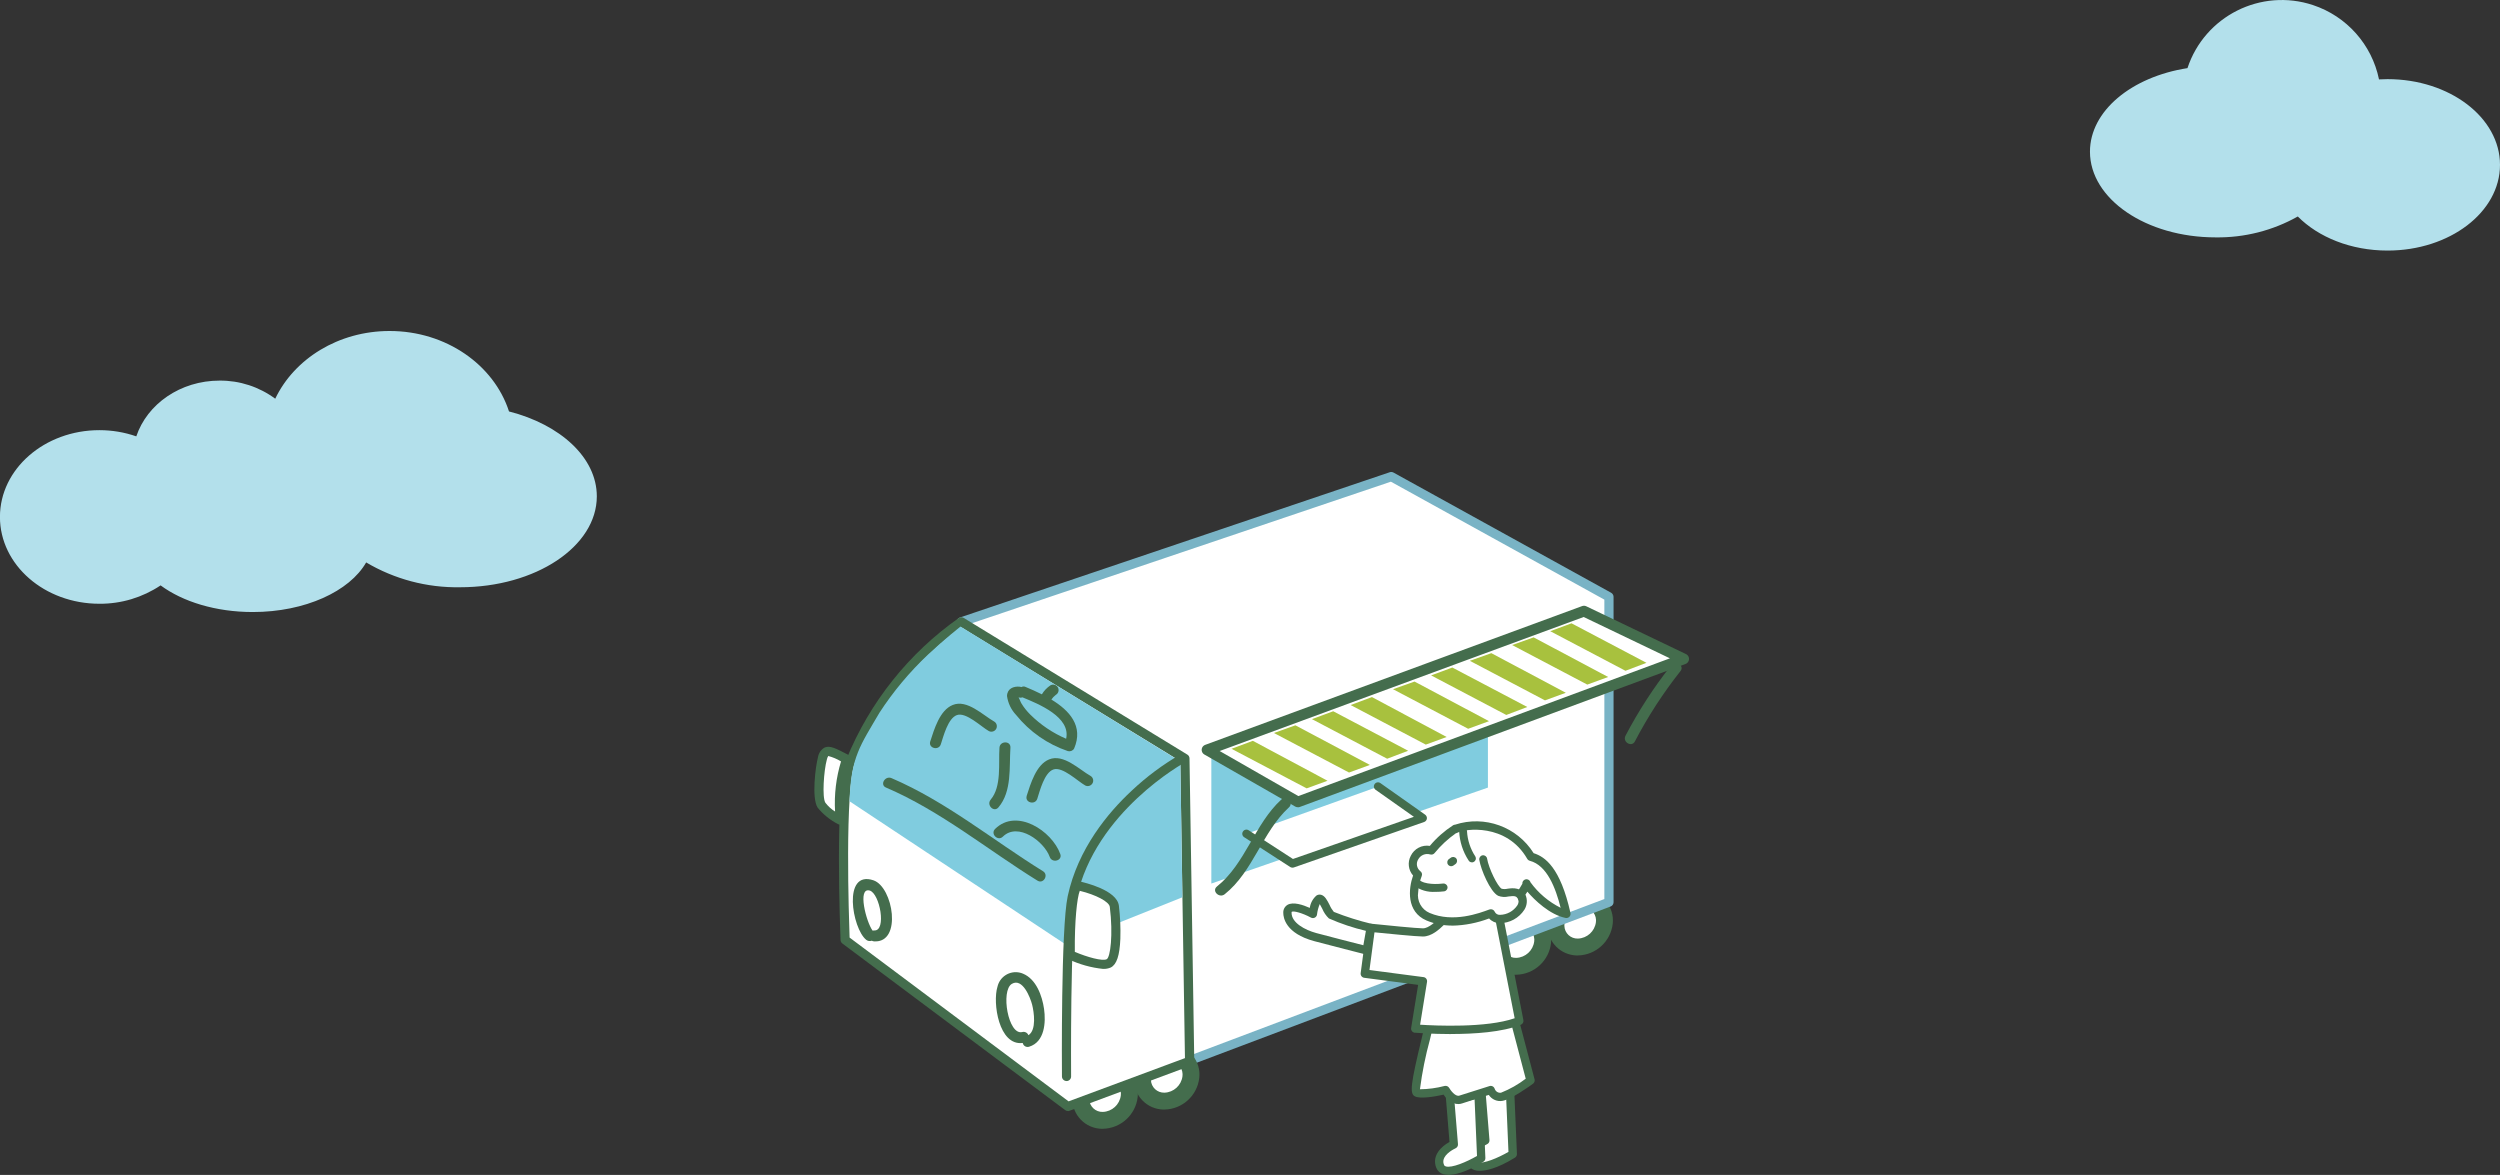
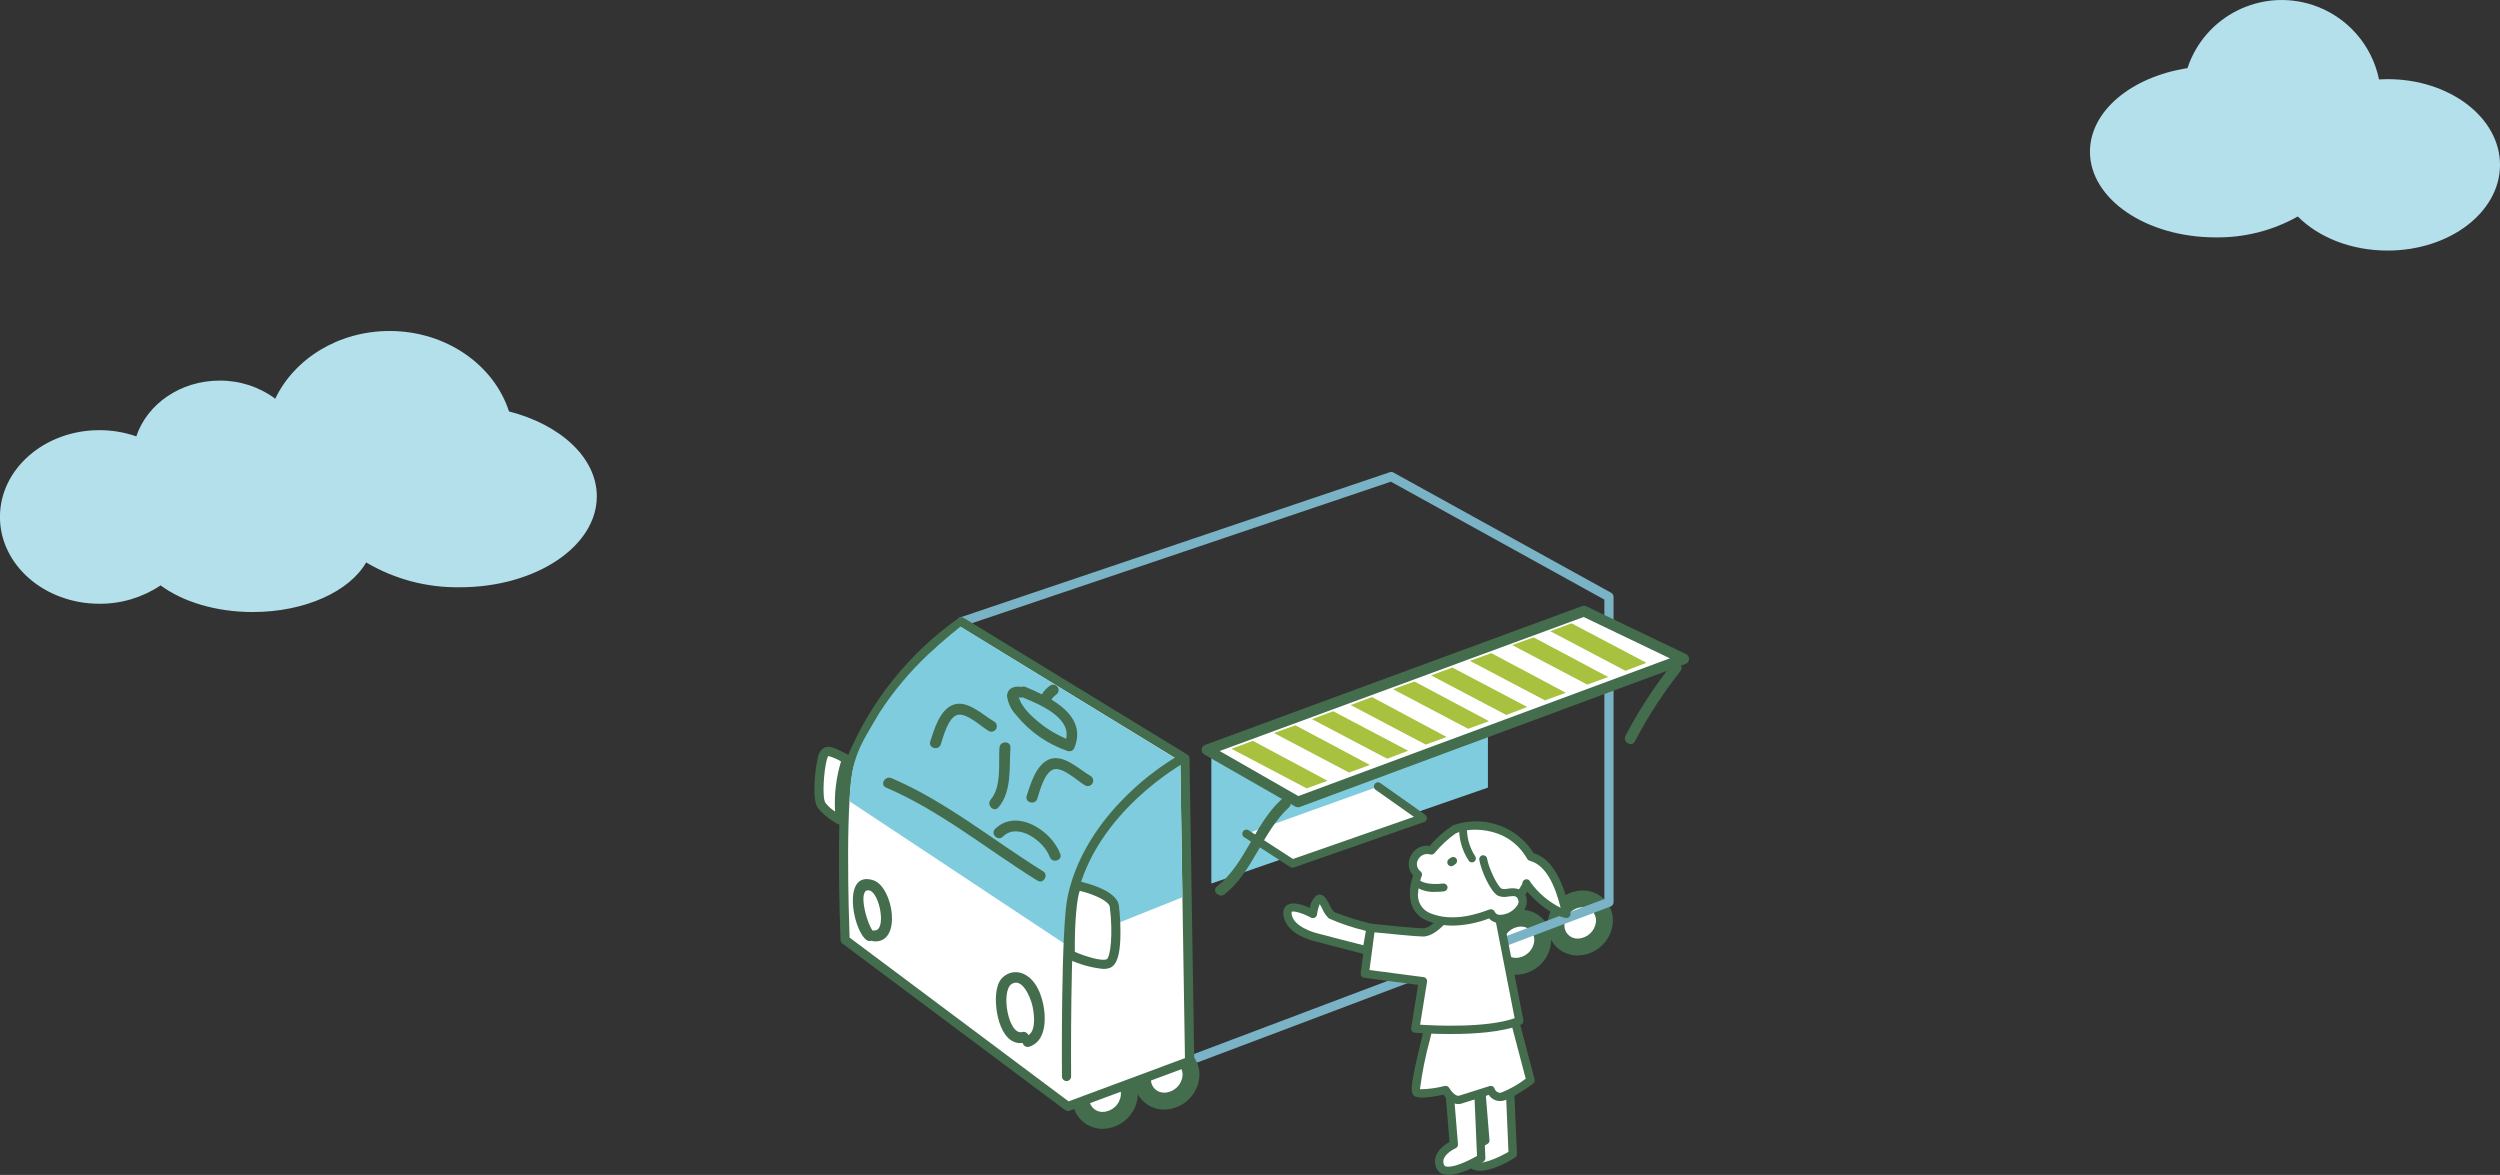
<svg xmlns="http://www.w3.org/2000/svg" id="_レイヤー_2" data-name="レイヤー 2" width="483.31" height="227.14" viewBox="0 0 483.31 227.14">
  <rect x="0" y="0" width="483.31" height="227.14" fill="#333333" stroke="none" />
  <defs>
    <style>
      .cls-1 {
        fill: #a8c13e;
      }

      .cls-1, .cls-2, .cls-3, .cls-4, .cls-5, .cls-6 {
        stroke-width: 0px;
      }

      .cls-2 {
        fill: #b3e0eb;
      }

      .cls-3 {
        fill: #79b3c5;
      }

      .cls-4 {
        fill: #80ccdf;
      }

      .cls-5 {
        fill: #446d4d;
      }

      .cls-6 {
        fill: #fff;
      }
    </style>
  </defs>
  <g id="_レイヤー_1-2" data-name="レイヤー 1">
    <g>
      <g id="illust-37">
        <path id="_パス_646-2" data-name="パス 646-2" class="cls-6" d="M300.82,178.43c-.26,2.29,1.38,4.36,3.67,4.63.19.02.37.03.56.03,2.63-.05,4.82-2.04,5.11-4.65.26-2.29-1.38-4.36-3.67-4.63-.19-.02-.37-.03-.56-.03-2.63.04-4.82,2.04-5.11,4.65Z" />
        <path id="_パス_647-2" data-name="パス 647-2" class="cls-5" d="M305.05,184.71c3.46-.07,6.34-2.69,6.73-6.13.35-3.18-1.95-6.05-5.13-6.4-.24-.03-.48-.04-.73-.03-3.46.07-6.34,2.69-6.73,6.13h0c-.35,3.18,1.95,6.05,5.13,6.4.24.03.48.04.73.03ZM305.93,175.4c1.4-.05,2.57,1.05,2.62,2.45,0,.14,0,.28-.02.42-.22,1.77-1.7,3.12-3.48,3.18-1.4.05-2.58-1.05-2.62-2.46,0-.14,0-.28.02-.42h0c.22-1.77,1.7-3.12,3.48-3.18h0Z" />
        <path id="_パス_648-2" data-name="パス 648-2" class="cls-6" d="M288.89,182.15c-.26,2.29,1.38,4.36,3.67,4.63.19.02.37.03.56.03,2.63-.05,4.82-2.04,5.11-4.65.26-2.29-1.38-4.36-3.67-4.63-.19-.02-.37-.03-.56-.03-2.63.05-4.82,2.04-5.11,4.65Z" />
        <path id="_パス_649-2" data-name="パス 649-2" class="cls-5" d="M293.12,188.44c3.46-.07,6.34-2.69,6.73-6.13.35-3.18-1.94-6.05-5.13-6.4-.24-.03-.48-.04-.73-.03-3.46.07-6.34,2.69-6.73,6.13h0c-.35,3.18,1.95,6.05,5.13,6.4.24.03.48.04.73.03h0ZM294,179.13c1.4-.05,2.57,1.05,2.62,2.45,0,.14,0,.28-.02.42-.22,1.77-1.7,3.12-3.48,3.18-1.4.05-2.58-1.05-2.62-2.45,0-.14,0-.28.02-.42h0c.22-1.77,1.7-3.12,3.48-3.18Z" />
-         <path id="_パス_650-2" data-name="パス 650-2" class="cls-6" d="M311.03,174.42v-59.04l-42.07-23.24-83.12,28.09,3.23,54.74,40.91,30.06,81.06-30.61Z" />
        <path id="_パス_651-2" data-name="パス 651-2" class="cls-3" d="M229.98,205.91c.11,0,.21-.02.32-.06l81.06-30.6c.35-.13.58-.46.58-.83v-59.04c0-.32-.18-.62-.46-.78l-42.08-23.24c-.22-.12-.48-.15-.72-.07l-83.12,28.09c-.38.13-.63.49-.6.89l3.23,54.74c.02.26.15.51.36.66l40.91,30.05c.15.11.34.17.53.17ZM310.15,173.81l-80.03,30.22-40.18-29.52-3.16-53.65,82.11-27.74,41.27,22.8v57.9h0Z" />
        <path id="_パス_652-2" data-name="パス 652-2" class="cls-4" d="M287.65,141.36v10.9l-53.47,18.55v-25.03l53.22-19.54.24,15.12Z" />
        <path id="_パス_1710-2" data-name="パス 1710-2" class="cls-6" d="M222.05,211.59c-1.69-1.95-1.48-4.89.47-6.58,1.79-1.86,4.74-1.93,6.62-.15,1.69,1.95,1.48,4.89-.47,6.58-1.79,1.86-4.74,1.93-6.61.15Z" />
        <path id="_パス_653-2" data-name="パス 653-2" class="cls-5" d="M225.12,214.5c3.46-.06,6.35-2.69,6.73-6.13.35-3.18-1.95-6.05-5.13-6.4-.24-.03-.48-.04-.73-.03-3.46.06-6.35,2.69-6.73,6.13-.35,3.18,1.94,6.05,5.13,6.4.24.03.49.04.73.03ZM226,205.19c1.4-.05,2.58,1.05,2.62,2.45,0,.14,0,.28-.02.42-.22,1.77-1.7,3.12-3.48,3.18-1.4.05-2.58-1.05-2.62-2.46,0-.14,0-.28.02-.42.22-1.78,1.7-3.13,3.49-3.18h0Z" />
        <path id="_パス_1711-2" data-name="パス 1711-2" class="cls-6" d="M210.11,215.34c-1.69-1.95-1.48-4.89.47-6.58,1.79-1.86,4.74-1.93,6.62-.15,1.69,1.95,1.48,4.89-.47,6.58-1.79,1.86-4.74,1.93-6.61.15Z" />
        <path id="_パス_654-2" data-name="パス 654-2" class="cls-5" d="M213.21,218.22c3.46-.07,6.34-2.69,6.73-6.13.35-3.18-1.94-6.05-5.13-6.4-.24-.03-.49-.04-.73-.03-3.46.07-6.34,2.69-6.73,6.13h0c-.35,3.18,1.94,6.05,5.13,6.4.24.03.49.04.73.03ZM214.08,208.91c1.4-.05,2.58,1.05,2.62,2.45,0,.14,0,.28-.02.42-.22,1.77-1.7,3.12-3.48,3.18-1.4.05-2.58-1.05-2.62-2.46,0-.14,0-.28.02-.42h0c.22-1.77,1.7-3.12,3.48-3.18h0Z" />
        <path id="_パス_655-2" data-name="パス 655-2" class="cls-6" d="M229.07,146.65l-43.23-26.42c-9.51,6.75-16.92,16.06-21.37,26.84-2.28,5.83-1.09,34.65-1.09,34.65l43.06,32.2,23.55-8.75-.92-58.52Z" />
        <path id="_パス_656-2" data-name="パス 656-2" class="cls-5" d="M206.44,214.8c.11,0,.21-.02.31-.06l23.55-8.75c.35-.13.59-.47.58-.85l-.92-58.52c0-.3-.16-.59-.42-.74l-43.23-26.42c-.29-.18-.66-.17-.95.01-9.69,6.83-17.22,16.29-21.71,27.26-2.32,5.94-1.2,33.83-1.15,35.01.01.27.14.51.36.67l43.06,32.2c.15.12.34.18.54.18ZM229.08,204.56l-22.5,8.36-42.33-31.66c-.13-3.57-.99-28.65,1.05-33.87,5.92-15.16,18.06-24.33,20.56-26.1l42.32,25.87.9,57.4Z" />
        <path id="_パス_657-2" data-name="パス 657-2" class="cls-6" d="M250.91,155.03l74.58-27.64-19.27-9.24-72.87,26.83,17.56,10.06Z" />
        <path id="_パス_658-2" data-name="パス 658-2" class="cls-5" d="M250.91,156.07c.12,0,.25-.02.36-.06l74.58-27.65c.54-.2.81-.79.62-1.33-.09-.25-.28-.46-.53-.58l-19.27-9.24c-.25-.12-.55-.14-.81-.04l-72.87,26.83c-.54.2-.81.79-.61,1.33.08.23.25.42.46.54l17.56,10.06c.16.09.33.13.51.13ZM322.84,127.27l-71.84,26.63-15.21-8.71,70.37-25.91,16.67,7.99Z" />
        <path id="_パス_659-2" data-name="パス 659-2" class="cls-4" d="M164.24,154.91l41.69,27.62,22.65-9.06-.39-26.27-42.51-26.07s-3.07,2.42-6.27,5.42c-3.57,3.36-6.73,7.14-9.4,11.25-3.61,6.21-5.54,8.48-5.77,17.11Z" />
        <path id="_パス_660-2" data-name="パス 660-2" class="cls-5" d="M206.18,209h0c.49,0,.89-.4.89-.89h0c0-.29-.21-28.51,1.07-34.47,3.59-16.72,20.75-26.15,20.92-26.24.43-.23.59-.77.36-1.2-.23-.43-.77-.59-1.2-.36-3.42,1.97-6.6,4.34-9.47,7.05-4.54,4.23-10.37,11.2-12.34,20.38-1.32,6.15-1.12,33.67-1.11,34.84,0,.49.41.89.9.88Z" />
        <path id="_パス_661-2" data-name="パス 661-2" class="cls-6" d="M208.35,171.21c2.54.54,6.83,2,7.08,3.98.36,2.9.73,10.13-1.09,11.04s-7.44-1.63-7.44-1.63c0,0-.18-11.94,1.45-13.39Z" />
        <path id="_パス_662-2" data-name="パス 662-2" class="cls-5" d="M213.29,187.31c.5.02.99-.07,1.45-.27,1.14-.57,1.72-2.32,1.85-5.53.07-2.14-.03-4.29-.28-6.41-.38-3.01-6.54-4.48-7.78-4.74-.28-.06-.57.02-.78.2-1.75,1.55-1.81,10.36-1.75,14.07,0,.34.21.65.53.8,2.13,1.01,4.42,1.65,6.76,1.89ZM208.75,172.22c3.13.76,5.67,2.1,5.8,3.09.67,5.37.11,9.78-.6,10.13-.83.41-3.73-.39-6.16-1.42-.06-5.85.42-10.46.96-11.81h0Z" />
        <path id="_パス_663-2" data-name="パス 663-2" class="cls-6" d="M163.7,146.79c-3.45-1.81-4.18-2.17-4.72-.18-.54,1.99-1.09,7.6-.18,9.05,1.01,1.19,2.24,2.18,3.63,2.9,0,0-.73-7.06,1.27-11.76Z" />
        <path id="_パス_664-2" data-name="パス 664-2" class="cls-5" d="M162.43,159.44c.18,0,.35-.05.5-.15.27-.18.42-.5.39-.83,0-.07-.68-6.89,1.21-11.33.18-.42,0-.92-.4-1.13-2.53-1.33-3.68-1.93-4.72-1.48-.68.39-1.15,1.07-1.27,1.85-.48,1.77-1.26,7.87-.08,9.75,1.08,1.33,2.44,2.43,3.97,3.21.13.07.27.1.41.11ZM162.59,147.2c-.95,3.14-1.34,6.42-1.15,9.69-.72-.45-1.36-1.03-1.88-1.71-.65-1.04-.3-6.21.29-8.34.05-.24.14-.48.27-.69.87.23,1.7.58,2.47,1.05Z" />
        <path id="_パス_665-2" data-name="パス 665-2" class="cls-1" d="M299.71,122.03l14.53,7.65,4.06-1.54-14.49-7.64-4.1,1.52Z" />
        <path id="_パス_666-2" data-name="パス 666-2" class="cls-1" d="M292.33,124.7l14.53,7.65,4.03-1.47-14.4-7.66-4.16,1.48Z" />
        <path id="_パス_667-2" data-name="パス 667-2" class="cls-1" d="M284.15,127.75l14.53,7.65,4.03-1.47-14.4-7.66-4.16,1.48Z" />
        <path id="_パス_668-2" data-name="パス 668-2" class="cls-1" d="M276.67,130.57l14.53,7.65,4.06-1.54-14.49-7.63-4.1,1.52Z" />
        <path id="_パス_669-2" data-name="パス 669-2" class="cls-1" d="M269.3,133.24l14.53,7.65,4.03-1.47-14.4-7.66-4.16,1.48Z" />
        <path id="_パス_670-2" data-name="パス 670-2" class="cls-1" d="M261.11,136.3l14.53,7.65,4.03-1.47-14.44-7.72-4.12,1.54Z" />
        <path id="_パス_671-2" data-name="パス 671-2" class="cls-1" d="M253.64,139.03l14.53,7.65,4.06-1.54-14.49-7.64-4.1,1.52Z" />
        <path id="_パス_672-2" data-name="パス 672-2" class="cls-1" d="M246.27,141.7l14.53,7.65,4.03-1.47-14.4-7.66-4.16,1.49Z" />
        <path id="_パス_673-2" data-name="パス 673-2" class="cls-1" d="M238.08,144.76l14.53,7.65,4.03-1.47-14.44-7.72-4.12,1.54Z" />
        <path id="_パス_674-2" data-name="パス 674-2" class="cls-5" d="M197.18,132.76c.1.01.19.04.28.07.24-.14.55-.16.8-.03.99.41,2.08.89,3.16,1.43.41-.69.97-1.27,1.63-1.72.5-.3,1.15-.14,1.45.36.3.5.14,1.15-.36,1.45,0,0-.02,0-.02.01-.34.25-.63.56-.86.91,3.49,2.11,6.26,5.13,4.39,9.48-.24.41-.73.61-1.19.49-3.94-1.33-7.41-3.75-10.02-6.99-.96-1.01-1.57-2.29-1.76-3.67.04-1.41,1.25-1.93,2.51-1.79ZM197.49,136.03c.47.77,1.04,1.47,1.68,2.11,2,1.98,4.35,3.57,6.94,4.68.93-4.19-5.31-6.72-8.4-7.99-.02,0-.02-.02-.04-.02-.15.06-.32.08-.48.06-.09,0-.18-.03-.28-.04.22.34.36.86.58,1.2h0Z" />
        <path id="_パス_675-2" data-name="パス 675-2" class="cls-5" d="M192.38,160.25c4.15-4.08,10.97.34,12.6,4.86.46,1.28-1.58,1.83-2.04.56-1.09-3.03-6.16-6.79-9.06-3.93-.97.96-2.47-.53-1.5-1.49Z" />
        <path id="_パス_676-2" data-name="パス 676-2" class="cls-5" d="M172.35,150.43c10.59,4.54,19.56,11.97,29.29,18,1.15.71.09,2.54-1.07,1.82-9.73-6.02-18.69-13.46-29.29-18-1.25-.53-.17-2.35,1.07-1.82Z" />
        <path id="_パス_677-2" data-name="パス 677-2" class="cls-5" d="M198.48,153.86c.76-2.33,1.82-6.03,4.34-7.05,2.79-1.14,5.83,1.97,8.05,3.22.49.32.62.98.3,1.46-.3.45-.89.61-1.37.36-1.46-.82-4.39-3.71-6.16-3.09-1.74.61-2.61,4.11-3.11,5.66-.42,1.29-2.46.74-2.04-.56Z" />
        <path id="_パス_678-2" data-name="パス 678-2" class="cls-5" d="M179.84,143.34c.76-2.33,1.82-6.03,4.34-7.05,2.79-1.14,5.83,1.97,8.05,3.22.49.31.63.97.32,1.46-.3.46-.9.62-1.39.36-1.46-.82-4.39-3.71-6.16-3.09-1.74.61-2.61,4.11-3.12,5.66-.42,1.29-2.46.74-2.04-.56Z" />
        <path id="_パス_679-2" data-name="パス 679-2" class="cls-5" d="M191.52,154.59c2.15-2.53,1.49-6.98,1.7-10.05.09-1.35,2.21-1.36,2.12,0-.25,3.78.32,8.45-2.32,11.55-.88,1.04-2.37-.46-1.5-1.49Z" />
-         <path id="_パス_680-2" data-name="パス 680-2" class="cls-5" d="M192.83,190.78c.43-1.95,2.36-3.18,4.31-2.75.21.05.42.11.62.2,2.57,1.05,3.72,4.3,4.08,6.82.37,2.6.13,6.38-2.87,7.3-.5.17-1.05-.09-1.22-.6-.01-.04-.02-.08-.03-.12-4.63.6-5.85-7.77-4.89-10.86ZM197.61,199.52c.5-.14,1.02.12,1.21.61,1.6-1.01,1.07-4.48.72-5.89-.34-1.33-1.84-5.26-3.92-4.04-2.2,1.3-.72,9.99,2,9.32h0Z" />
+         <path id="_パス_680-2" data-name="パス 680-2" class="cls-5" d="M192.83,190.78c.43-1.95,2.36-3.18,4.31-2.75.21.05.42.11.62.2,2.57,1.05,3.72,4.3,4.08,6.82.37,2.6.13,6.38-2.87,7.3-.5.17-1.05-.09-1.22-.6-.01-.04-.02-.08-.03-.12-4.63.6-5.85-7.77-4.89-10.86M197.61,199.52c.5-.14,1.02.12,1.21.61,1.6-1.01,1.07-4.48.72-5.89-.34-1.33-1.84-5.26-3.92-4.04-2.2,1.3-.72,9.99,2,9.32h0Z" />
        <path id="_パス_681-2" data-name="パス 681-2" class="cls-5" d="M168.87,170.19c3.81,1.3,5.58,12.12.14,11.8-.17,0-.33-.05-.47-.13-.37.14-.78.07-1.08-.17-2.73-2.18-4.64-13.56,1.42-11.5ZM168.7,179.91c.1-.02.2-.03.31-.03,2.43.14,1.08-7.18-.89-7.72-2.4-.65-.67,6.06.57,7.75h0Z" />
        <path id="_パス_682-2" data-name="パス 682-2" class="cls-5" d="M314.24,142.25c2.51-4.8,5.46-9.35,8.82-13.6.82-1.06,2.66-.01,1.83,1.07-3.36,4.25-6.32,8.8-8.82,13.6-.61,1.21-2.44.15-1.83-1.07Z" />
        <path id="_パス_683-2" data-name="パス 683-2" class="cls-6" d="M266.42,152.07l8.63,6.09-25.22,8.8-8.88-5.75,25.46-9.13Z" />
        <path id="_パス_684-2" data-name="パス 684-2" class="cls-5" d="M249.84,167.75c.09,0,.18-.02.26-.04l25.22-8.8c.42-.15.64-.6.49-1.02-.05-.16-.16-.29-.29-.39l-8.63-6.09c-.35-.27-.85-.21-1.12.14s-.21.85.14,1.12c.02.01.04.03.06.04l7.37,5.2-23.38,8.15-8.55-5.54c-.37-.25-.86-.15-1.11.22-.25.37-.15.86.22,1.11,0,0,.01,0,.02.01l8.88,5.75c.13.08.28.13.44.13Z" />
        <path id="_パス_685-2" data-name="パス 685-2" class="cls-5" d="M235.25,171.39c5.54-4.4,7.25-12.03,12.44-16.8,1-.92,2.5.57,1.5,1.49-5.19,4.77-6.88,12.38-12.43,16.8-1.06.84-2.56-.65-1.5-1.49Z" />
        <path id="_パス_686-2" data-name="パス 686-2" class="cls-6" d="M286.36,210.71l.8,9.77s-3.71,1.58-2.65,4.22c1.06,2.64,7.94-1.58,7.94-1.58l-.53-12.41-3.4-.68-2.16.68Z" />
        <path id="_パス_687-2" data-name="パス 687-2" class="cls-5" d="M286.04,226.35c1.16,0,3.35-.4,6.84-2.55.25-.15.39-.43.38-.72l-.53-12.4c-.02-.37-.28-.68-.64-.75l-3.4-.68c-.13-.03-.27-.02-.4.02l-2.16.68c-.36.11-.59.45-.56.83l.75,9.22c-1.52.82-3.5,2.63-2.55,5,.23.59.72,1.04,1.32,1.22.31.09.63.13.95.12ZM291.63,222.68c-1.96,1.14-4.9,2.4-6.05,2.02-.15-.04-.28-.15-.33-.3-.11-.28-.45-1.12.7-2.19.45-.41.97-.74,1.52-1,.31-.14.51-.46.48-.8l-.74-9.13,1.35-.43,2.58.52.48,11.31Z" />
        <path id="_パス_688-2" data-name="パス 688-2" class="cls-6" d="M280.28,211.51l.8,9.77s-3.71,1.58-2.65,4.22c1.06,2.64,7.94-1.58,7.94-1.58l-.53-12.4-4.24,1.06-1.32-1.07Z" />
        <path id="_パス_689-2" data-name="パス 689-2" class="cls-5" d="M279.94,227.14c1.16,0,3.35-.4,6.84-2.55.25-.15.39-.42.38-.71l-.53-12.41c-.02-.44-.39-.79-.84-.77-.05,0-.11,0-.16.02l-3.85.96-1.01-.81c-.35-.28-.85-.22-1.13.12-.13.16-.19.36-.17.56l.75,9.22c-1.52.83-3.5,2.63-2.55,5,.23.59.72,1.04,1.32,1.22.3.09.62.14.94.13ZM285.54,223.47c-1.96,1.14-4.9,2.4-6.05,2.02-.15-.04-.28-.15-.33-.3-.11-.28-.45-1.12.7-2.19.45-.41.97-.74,1.52-1,.31-.14.51-.46.48-.8l-.65-7.94c.17.09.38.12.57.07l3.29-.82.47,10.96Z" />
        <path id="_パス_690-2" data-name="パス 690-2" class="cls-6" d="M277.1,194.35c-.53,3.69-4.24,16.37-3.18,16.9s5.57-.53,5.57-.53c0,0,1.32,2.38,2.91,1.85,1.59-.53,5.82-1.85,5.82-1.85.29.89,1.18,1.45,2.12,1.32,1.59-.26,5.57-3.16,5.57-3.16l-4.24-16.1s-8.74,2.11-14.57,1.58Z" />
        <path id="_パス_691-2" data-name="パス 691-2" class="cls-5" d="M281.93,213.44c.24,0,.49-.04.72-.12,1.19-.4,3.92-1.26,5.17-1.65.57.88,1.62,1.34,2.65,1.15,1.73-.29,5.48-3,5.9-3.31.26-.19.38-.53.3-.85l-4.24-16.1c-.11-.42-.54-.68-.97-.57-.09.02-8.68,2.07-14.3,1.57-.43-.04-.81.26-.87.68-.18,1.28-.77,3.73-1.4,6.32-2.21,9.16-2.4,10.87-1.34,11.4,1.06.53,3.91.02,5.54-.34.61,1.01,1.65,1.68,2.82,1.82ZM288.21,209.92c-.08,0-.16.01-.24.04-.04.01-4.26,1.33-5.84,1.85-.79.26-1.75-1.1-1.96-1.48-.18-.31-.54-.47-.89-.39-1.56.41-3.16.63-4.77.64.42-3.26,1.07-6.48,1.94-9.65.53-2.21,1.04-4.31,1.3-5.73,4.48.03,8.95-.46,13.31-1.48l3.9,14.82c-1.46,1.12-3.07,2.03-4.78,2.71-.55.08-1.07-.26-1.23-.79-.11-.32-.42-.54-.76-.54h0Z" />
        <path id="_パス_692-2" data-name="パス 692-2" class="cls-6" d="M278.94,177.89c-.89.89-2.37,2.36-3.85,2.36s-10.06-.89-10.06-.89l-1.19,8.86,11.24,1.47-1.48,9.14s13.61,1.18,20.12-1.47l-4.14-21.24s-8.88,2.36-10.65,1.77Z" />
        <path id="_パス_693-2" data-name="パス 693-2" class="cls-5" d="M280.5,199.9c4.42,0,9.96-.34,13.53-1.8.35-.14.55-.51.48-.89l-4.14-21.24c-.04-.22-.17-.41-.36-.52-.19-.12-.42-.15-.63-.09-4.25,1.13-9.22,2.11-10.19,1.79-.29-.1-.61-.02-.82.19-.74.74-2.13,2.13-3.28,2.13s-7.03-.58-9.98-.89c-.43-.05-.82.26-.88.69l-1.18,8.86c-.06.44.25.84.68.9,0,0,0,0,0,0l10.43,1.37-1.35,8.33c-.07.44.23.85.67.92.02,0,.04,0,.05,0,.26.01,3.21.26,6.97.26ZM292.82,196.85c-5.48,1.91-15.32,1.44-18.28,1.25l1.34-8.29c.07-.44-.23-.84-.66-.91,0,0-.02,0-.02,0l-10.45-1.37.97-7.29c2.16.22,8.12.81,9.36.81,1.65,0,3.13-1.33,4.12-2.3,2.17.21,7.47-1.05,9.76-1.65l3.86,19.75Z" />
        <path id="_パス_694-2" data-name="パス 694-2" class="cls-6" d="M264.97,179.38s-6.71-1.78-7.6-2.45c-.89-.67-1.64-3.63-2.46-3.12s-1.12,2.9-1.12,2.9c0,0-4.92-2.68-4.92-.22s2.91,4.01,5.37,4.68,9.96,2.58,9.96,2.58l.77-4.36Z" />
        <path id="_パス_695-2" data-name="パス 695-2" class="cls-5" d="M264.21,184.54c.15,0,.31-.04.44-.13.19-.12.32-.31.35-.53l.77-4.36c.07-.41-.18-.8-.58-.91-2.5-.6-4.95-1.37-7.33-2.32-.33-.4-.61-.85-.82-1.34-.48-.94-.9-1.76-1.62-1.96-.31-.09-.65-.04-.92.14-.7.61-1.16,1.46-1.29,2.39-1.27-.57-3.2-1.24-4.31-.59-.54.33-.85.93-.81,1.56,0,.9.43,3.95,5.96,5.45,2.44.66,9.91,2.56,9.98,2.58.06.02.13.03.2.03ZM264.06,179.96l-.49,2.78c-2.02-.52-7.18-1.83-9.11-2.36-2.2-.6-4.77-1.98-4.77-3.91,0-.06,0-.13.03-.19.3-.24,2.02.2,3.71,1.11.39.21.88.07,1.09-.32.05-.09.08-.18.09-.28.08-.69.26-1.37.53-2.01.16.26.35.63.48.89.29.71.73,1.36,1.29,1.89,2.31,1.02,4.71,1.82,7.16,2.4h0Z" />
        <g id="_グループ_5562-2" data-name="グループ 5562-2">
          <path id="_パス_696-2" data-name="パス 696-2" class="cls-6" d="M302.82,176.67c-.94-4.2-2.66-9.96-6.87-11.05-4.16-7.21-12.71-6.4-14.59-5.33l-.04-.05c-1.74,1.15-3.29,2.56-4.6,4.18-1.29-.36-2.65.22-3.28,1.4-.61,1.1-.32,2.48.67,3.25,0,0-2.62,6.21,1.97,8.17,4.59,1.96,9.51.33,12.13-.65,1.28,2.87,7.85-.48,5.75-3.67,0,0,1.28-1.85,1.17-2.07-.01-.02-.02-.04-.03-.06.01.02.02.04.03.06s.02.04.04.08c.31.61,3.91,4.97,7.65,5.75Z" />
          <path id="_パス_697-2" data-name="パス 697-2" class="cls-5" d="M280.8,178.95c2.42-.05,4.81-.53,7.08-1.39.52.57,1.25.9,2.02.91,1.95.01,3.76-.98,4.81-2.62.54-.87.61-1.96.19-2.89.14-.21.27-.41.38-.58,1.39,1.63,4.31,4.45,7.38,5.08.43.09.86-.19.95-.62.02-.11.02-.23,0-.34-1.96-8.8-4.93-10.88-7.12-11.56-3.2-5.11-9.47-7.38-15.2-5.51-.12,0-.24.04-.35.1-1.7,1.1-3.23,2.45-4.52,4-1.52-.25-3.02.54-3.69,1.93-.65,1.24-.47,2.75.45,3.8-.9,2.55-1.33,7.01,2.59,8.69,1.59.67,3.31,1,5.04.99ZM288.2,175.78c-.1,0-.19.02-.28.05-1.91.71-6.98,2.61-11.53.67-1.59-.67-2.51-2.35-2.22-4.05.06-1.05.29-2.09.68-3.08.15-.35.03-.75-.28-.96-.68-.55-.86-1.51-.4-2.26.45-.84,1.43-1.24,2.34-.96.31.08.63-.02.83-.27,1.19-1.46,2.58-2.75,4.12-3.83.1-.01.2-.05.29-.1,1.35-.77,9.49-1.92,13.5,5.04.11.19.28.32.49.38,3.35.87,5.01,5.29,5.97,9.09-2.31-1.15-4.31-2.84-5.83-4.93l-.03-.06s0-.01,0-.02l-.03-.07c-.2-.39-.68-.55-1.08-.35-.29.15-.46.46-.43.78-.31.55-.64,1.09-1,1.6-.18.27-.19.61-.01.89.36.51.37,1.18.03,1.7-.75,1.11-1.99,1.79-3.33,1.82-.44.04-.86-.21-1.04-.61-.13-.29-.42-.47-.73-.47h0Z" />
        </g>
        <path id="_パス_698-2" data-name="パス 698-2" class="cls-5" d="M280.55,167.46c.16,0,.31-.05.44-.14l.38-.27c.34-.24.42-.72.18-1.06-.24-.34-.72-.42-1.06-.18l-.38.27c-.34.24-.42.72-.18,1.06.14.2.38.32.62.32h0Z" />
        <path id="_パス_699-2" data-name="パス 699-2" class="cls-5" d="M277.53,172.42c.54,0,1.09-.03,1.63-.1.42-.04.72-.42.68-.83-.04-.42-.42-.72-.83-.68-.02,0-.04,0-.05,0-.89.13-3.63.25-4.61-.74-.31-.29-.79-.27-1.07.03-.27.29-.27.75,0,1.04,1.22.94,2.74,1.39,4.27,1.27Z" />
        <path id="_パス_700-2" data-name="パス 700-2" class="cls-5" d="M284.56,166.72c.42,0,.76-.34.76-.76,0-.13-.04-.26-.1-.38-.95-1.45-1.51-3.12-1.61-4.86,0-.42-.35-.76-.77-.75-.41,0-.75.34-.75.75.1,2,.72,3.94,1.82,5.62.13.23.38.38.65.37Z" />
        <path id="_パス_701-2" data-name="パス 701-2" class="cls-5" d="M294.26,174.45c.09,0,.19-.02.28-.05.39-.15.58-.59.43-.98,0,0,0,0,0,0-.77-1.97-2.49-1.75-3.52-1.61-.37.09-.75.09-1.13.01-.8-.4-2.54-4-2.83-5.83-.06-.41-.45-.7-.87-.64-.41.06-.7.45-.64.87h0c.29,1.88,2.12,6.2,3.65,6.96.64.25,1.34.29,2,.13,1.17-.15,1.6-.13,1.91.66.11.3.39.49.71.49Z" />
      </g>
      <path id="illust-33" class="cls-2" d="M422.89,13.17c3.33-10.07,14.2-15.52,24.26-12.19,6.52,2.16,11.39,7.64,12.77,14.37.55-.03,1.1-.05,1.65-.05,12,0,21.74,7.42,21.74,16.57s-9.73,16.57-21.74,16.57c-7.09,0-13.39-2.59-17.35-6.59-4.85,2.73-10.33,4.12-15.89,4.04-13.42,0-24.29-7.42-24.29-16.57,0-7.88,8.05-14.47,18.85-16.15Z" />
      <path id="illust-38" class="cls-2" d="M98.4,79.53c-2.91-8.98-12.14-15.54-23.08-15.54-9.92,0-18.43,5.39-22.11,13.09-3.11-2.3-6.88-3.53-10.75-3.5-7.6,0-14.02,4.54-16.11,10.78-2.29-.8-4.7-1.2-7.13-1.2-10.62,0-19.23,7.51-19.23,16.78s8.61,16.78,19.23,16.78c4.21.03,8.33-1.21,11.83-3.55,4.26,3.15,10.66,5.15,17.82,5.15,10.12,0,18.73-4.01,21.92-9.59,5.49,3.25,11.77,4.91,18.15,4.8,14.6,0,26.44-7.87,26.44-17.58,0-7.48-7.05-13.87-16.98-16.41Z" />
    </g>
  </g>
</svg>